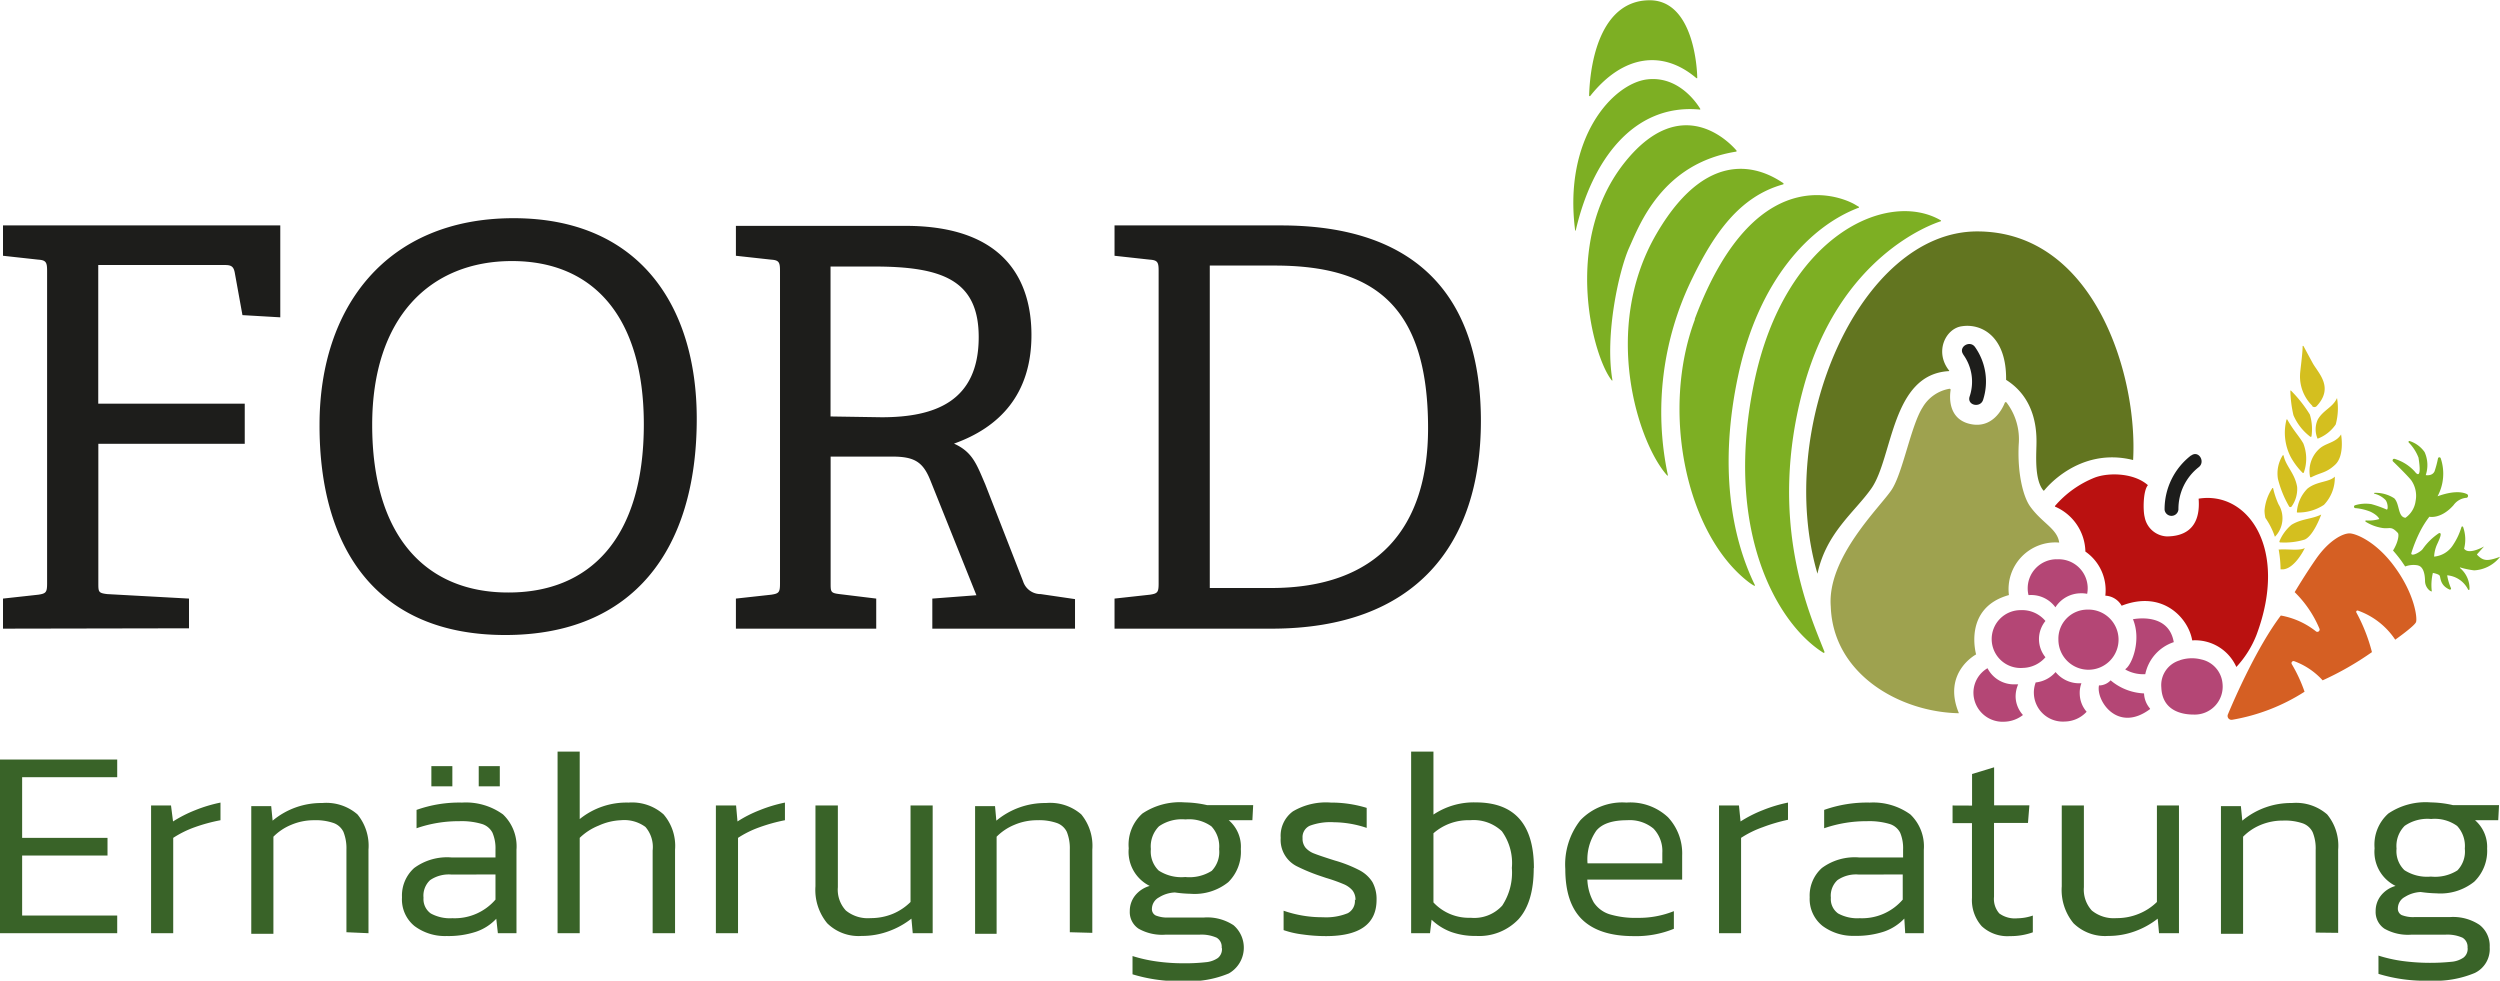
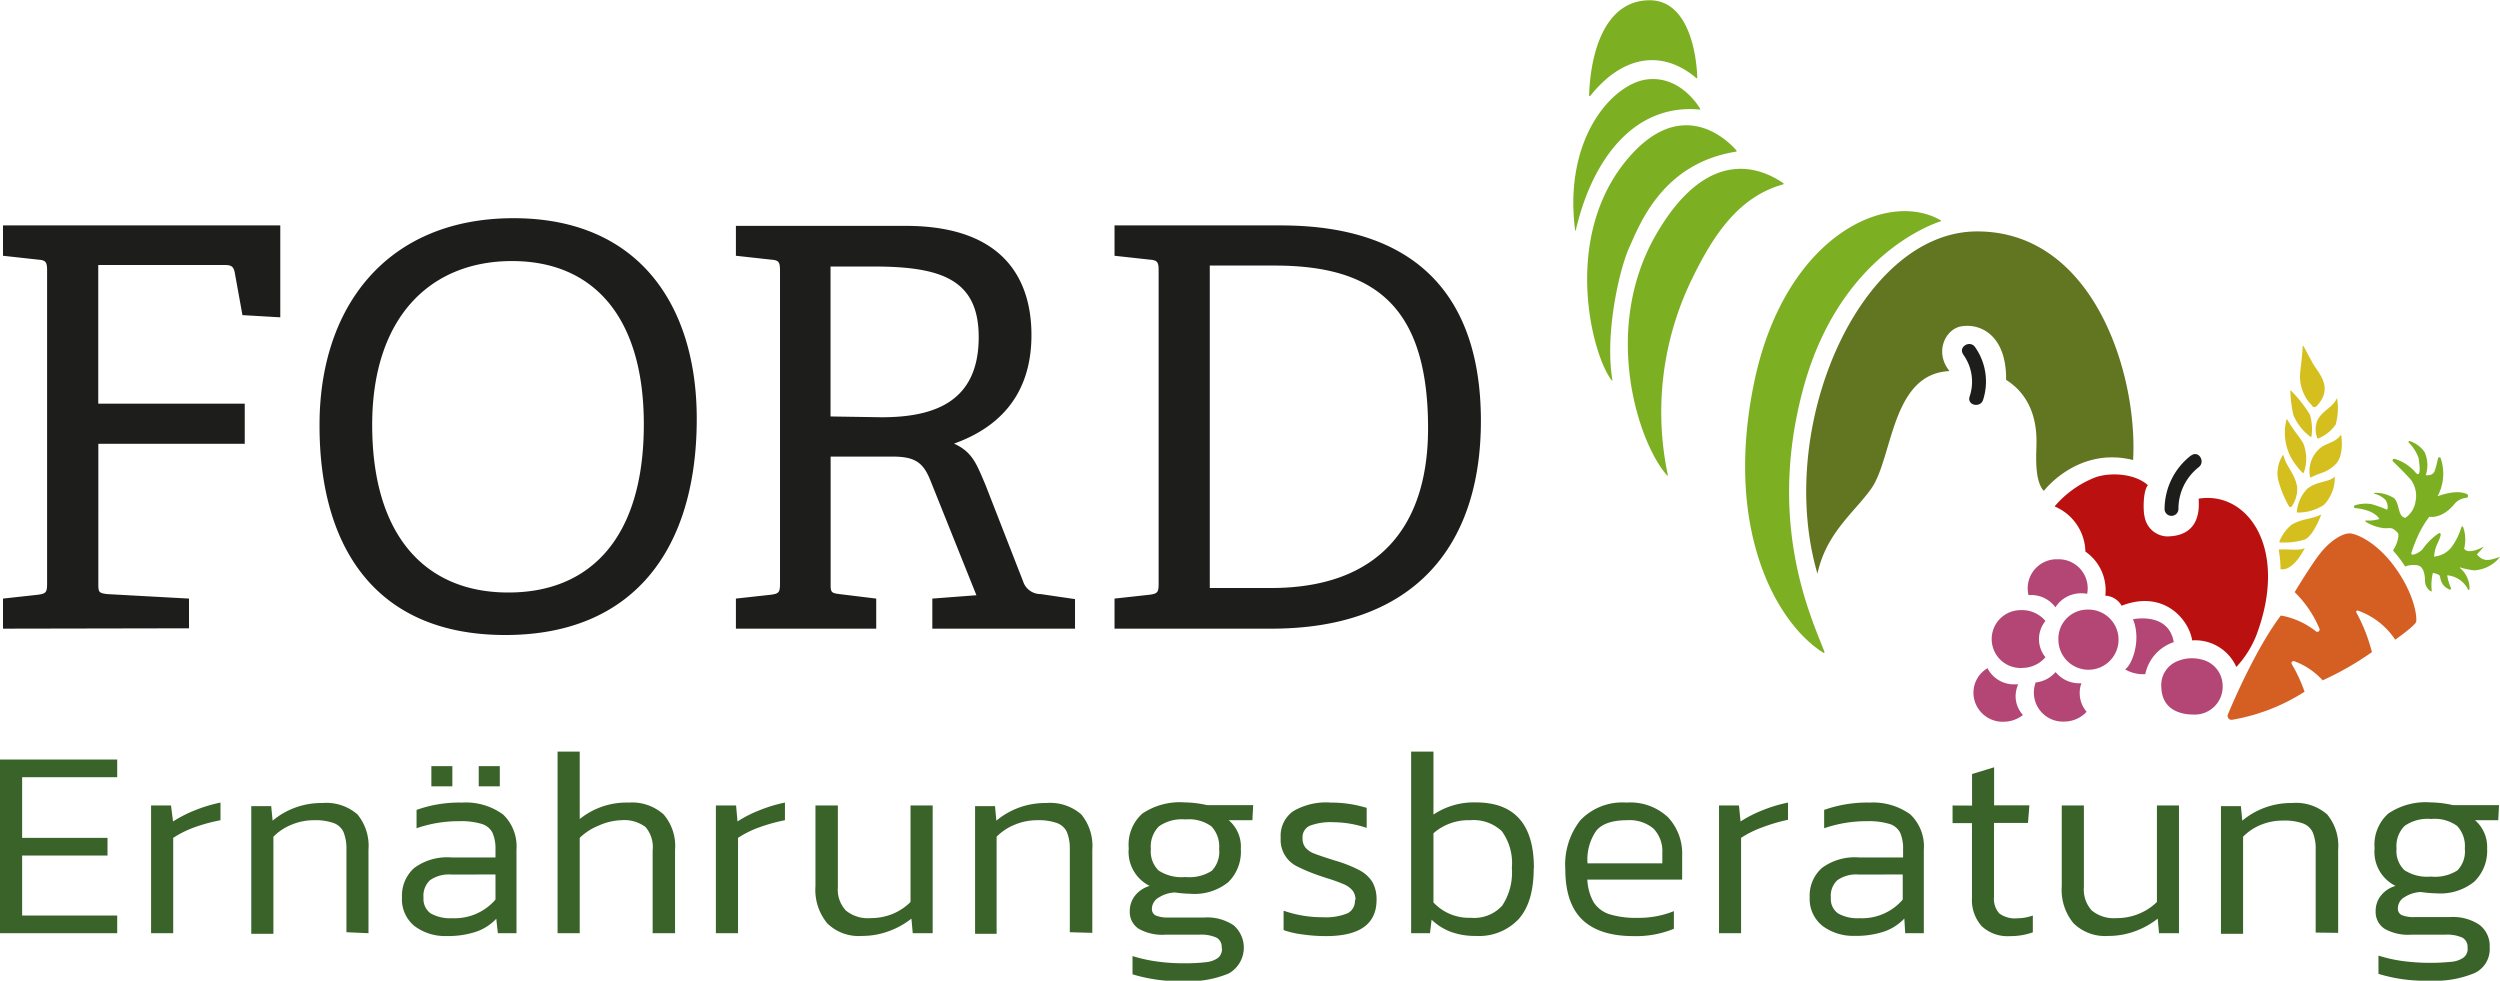
<svg xmlns="http://www.w3.org/2000/svg" id="Ebene_1" data-name="Ebene 1" viewBox="0 0 283.46 111.19">
  <defs>
    <style>.cls-1{fill:none;}.cls-2{clip-path:url(#clip-path);}.cls-3{fill:#1d1d1b;}.cls-4{fill:#396328;}.cls-5{fill:#d55f23;}.cls-6{fill:#7daf23;}.cls-7{fill:#d4bf1f;}.cls-8{fill:#b44675;}.cls-9{fill:#9ea24f;}.cls-10{fill:#627520;}.cls-11{fill:#ba1110;}</style>
    <clipPath id="clip-path">
      <rect class="cls-1" width="283.46" height="111.19" />
    </clipPath>
  </defs>
  <g class="cls-2">
    <path class="cls-3" d="M137.17,66.67V30.11h7.33c11.11,0,17.42,4.36,17.42,18.44,0,11.3-5.74,18.12-17.8,18.12Zm7,4.61c16.35,0,23.74-9.54,23.74-23.55,0-13.64-6.82-22.17-22.67-22.17H126.37V29l4,.44c.89.06,1,.31,1,1.26V66.16c0,1-.12,1.14-1,1.27l-4,.44v3.41Zm-50-24.06v-17H99.1c7.7,0,11.87,1.52,11.87,8,0,7.32-5,9.09-11,9.09Zm27.72,24.06V67.93L118,67.36a2.08,2.08,0,0,1-2-1.45l-4.29-11c-1-2.33-1.45-3.66-3.54-4.61,5.12-1.83,8.78-5.55,8.78-12.31,0-6.06-2.91-12.38-14.27-12.38H83.44V29l4,.44c.89.06,1,.31,1,1.26V66.16c0,1-.12,1.14-1,1.27l-4,.44v3.41H99.35V67.87l-4.17-.51c-1-.12-1-.25-1-1.26V51.77h7c2.52,0,3.47.63,4.29,2.65l5.24,13.07-5,.38v3.41Zm-64.28-4.1c-9.28,0-15.41-6.32-15.41-19C42.2,36,48.77,29.6,58.05,29.6S73,36,73,48.11c0,13-6.18,19.07-15.34,19.07M57.29,72C71.75,72,79,62.38,79,47.47c0-12.69-6.44-22.73-20.77-22.73s-22,10-22,23.43C36.2,62.12,42.65,72,57.29,72m-35.86-.76V67.87l-9.28-.51c-1-.12-1-.25-1-1.26V50.32h16.6V45.77H11.14V30.05H25.53c.7,0,.95.19,1.08.82l.88,4.86,4.29.25V25.56H.34V29l4,.44c.88.06,1,.31,1,1.26V66.16c0,1-.13,1.14-1,1.27l-4,.44v3.41Z" />
    <path class="cls-4" d="M275.62,99.39a4.73,4.73,0,0,1-3-.73,3,3,0,0,1-.89-2.44,3.23,3.23,0,0,1,.92-2.58,4.54,4.54,0,0,1,3-.78,4.34,4.34,0,0,1,2.95.79,3.34,3.34,0,0,1,.87,2.57,3.08,3.08,0,0,1-.84,2.47,4.73,4.73,0,0,1-3,.7m4.16,8.1a1.25,1.25,0,0,1-.46,1.08,2.82,2.82,0,0,1-1.37.48,24,24,0,0,1-5.58-.09,16.38,16.38,0,0,1-2.7-.61v2.07a17.86,17.86,0,0,0,5.8.77,11.65,11.65,0,0,0,5.12-.87,3,3,0,0,0,1.69-2.92,3,3,0,0,0-1.16-2.54,5.39,5.39,0,0,0-3.33-.88h-4a3.53,3.53,0,0,1-1.5-.23.81.81,0,0,1-.42-.78,1.48,1.48,0,0,1,.79-1.27,3.67,3.67,0,0,1,1.8-.56,14.52,14.52,0,0,0,1.77.15,6.13,6.13,0,0,0,4.3-1.32A4.86,4.86,0,0,0,282,96.22,4,4,0,0,0,280.63,93h2.63l.09-1.71h-5.22a11.92,11.92,0,0,0-2.51-.31,7.57,7.57,0,0,0-4.82,1.26,4.73,4.73,0,0,0-1.56,3.94,4.31,4.31,0,0,0,2.38,4.27,3.24,3.24,0,0,0-1.68,1.12,2.8,2.8,0,0,0-.58,1.73,2.28,2.28,0,0,0,1,2,5.4,5.4,0,0,0,3,.68h3.85a4.23,4.23,0,0,1,2,.34,1.2,1.2,0,0,1,.57,1.13m-14.67-1.68V96.34a5.56,5.56,0,0,0-1.25-4,5.37,5.37,0,0,0-4-1.29,8.61,8.61,0,0,0-5.62,2l-.16-1.65h-2.26v14.48h2.51V94.87a6,6,0,0,1,2-1.34,6.52,6.52,0,0,1,2.53-.49,6.24,6.24,0,0,1,2.25.32,2,2,0,0,1,1.11,1,4.83,4.83,0,0,1,.34,2v9.38ZM233.77,91.33v9.16a5.94,5.94,0,0,0,1.33,4.19,5.1,5.1,0,0,0,3.93,1.44,8.74,8.74,0,0,0,3.07-.54,9.27,9.27,0,0,0,2.55-1.42l.15,1.65h2.26V91.33h-2.5v10.94a6.28,6.28,0,0,1-2.05,1.34,6.53,6.53,0,0,1-2.54.49,3.93,3.93,0,0,1-2.79-.86,3.5,3.5,0,0,1-.9-2.65V91.33Zm-12.38,0v2h2.2v8.47a4.45,4.45,0,0,0,1.1,3.21,4.28,4.28,0,0,0,3.21,1.13,7.4,7.4,0,0,0,2.59-.43v-1.9a5.52,5.52,0,0,1-1.74.31,3,3,0,0,1-2.06-.55,2.49,2.49,0,0,1-.6-1.89V93.31h3.85l.16-2h-4V87l-2.5.76v3.58Zm-5.65,7.82V102a6.08,6.08,0,0,1-4.88,2.11,4.52,4.52,0,0,1-2.45-.54,2,2,0,0,1-.82-1.78,2.41,2.41,0,0,1,.75-2,3.71,3.71,0,0,1,2.42-.63Zm.28,6.66h2.11V96.34a5,5,0,0,0-1.53-4A7.2,7.2,0,0,0,212,91a14.56,14.56,0,0,0-5.17.83v2.08a14.65,14.65,0,0,1,4.83-.8,8.14,8.14,0,0,1,2.57.31,2,2,0,0,1,1.22,1,4.52,4.52,0,0,1,.33,1.91v.89h-5a6.26,6.26,0,0,0-4.21,1.2,4.19,4.19,0,0,0-1.38,3.32,3.9,3.9,0,0,0,1.45,3.24,5.8,5.8,0,0,0,3.65,1.13,10,10,0,0,0,3.32-.48,5.74,5.74,0,0,0,2.31-1.48ZM197.17,91.33h-2.26v14.48h2.5V95a11.42,11.42,0,0,1,2.43-1.2,19.48,19.48,0,0,1,2.89-.85V91a16.28,16.28,0,0,0-2.86.86,14.43,14.43,0,0,0-2.52,1.28ZM184.48,93a4.23,4.23,0,0,1,3,.95,3.68,3.68,0,0,1,1,2.75v1.19H180a5.69,5.69,0,0,1,1-3.71c.66-.79,1.82-1.18,3.5-1.18M180,99.73h10.73V97a6,6,0,0,0-1.61-4.34A6.25,6.25,0,0,0,184.41,91a6.58,6.58,0,0,0-5.22,2,8.13,8.13,0,0,0-1.71,5.53q0,3.88,1.92,5.74c1.29,1.24,3.22,1.87,5.81,1.87a11.29,11.29,0,0,0,4.58-.83v-2a10.67,10.67,0,0,1-4.09.76,10.22,10.22,0,0,1-3.21-.41,3.36,3.36,0,0,1-1.79-1.35,5.67,5.67,0,0,1-.72-2.61M166.68,93a4.67,4.67,0,0,1,3.61,1.25,6.18,6.18,0,0,1,1.13,4.16,6.81,6.81,0,0,1-1.09,4.27,4.29,4.29,0,0,1-3.59,1.38,5.48,5.48,0,0,1-4.21-1.74V94.48A6,6,0,0,1,166.68,93m7.24,5.41q0-7.42-6.57-7.43a8.23,8.23,0,0,0-4.82,1.38V85.22H160v20.59h2.14l.18-1.53a6.47,6.47,0,0,0,2.22,1.39,8.06,8.06,0,0,0,2.82.45,6.16,6.16,0,0,0,4.83-1.91q1.71-1.92,1.71-5.76M153.62,102a1.56,1.56,0,0,1-.8,1.54A6.49,6.49,0,0,1,150,104a13.29,13.29,0,0,1-4.46-.74v2.2a10.48,10.48,0,0,0,2.14.49,19,19,0,0,0,2.66.19q5.75,0,5.74-4.13a4,4,0,0,0-.47-2,3.85,3.85,0,0,0-1.47-1.34,14.94,14.94,0,0,0-2.79-1.1q-1.65-.52-2.31-.78a2.47,2.47,0,0,1-1-.66,1.61,1.61,0,0,1-.35-1.1,1.42,1.42,0,0,1,.81-1.4,6.71,6.71,0,0,1,2.76-.4,11.91,11.91,0,0,1,3.7.64V91.6A13.74,13.74,0,0,0,150.9,91a7.36,7.36,0,0,0-4.31,1,3.43,3.43,0,0,0-1.38,3,3.34,3.34,0,0,0,1.91,3.26,20.38,20.38,0,0,0,2.4,1l.83.28a19,19,0,0,1,2,.71,2.7,2.7,0,0,1,1,.71,1.71,1.71,0,0,1,.34,1.11m-19.31-2.63a4.73,4.73,0,0,1-3-.73,3,3,0,0,1-.89-2.44,3.23,3.23,0,0,1,.92-2.58,4.54,4.54,0,0,1,3-.78,4.34,4.34,0,0,1,2.95.79,3.34,3.34,0,0,1,.87,2.57,3.08,3.08,0,0,1-.84,2.47,4.73,4.73,0,0,1-3,.7m4.16,8.1a1.28,1.28,0,0,1-.46,1.08,2.86,2.86,0,0,1-1.38.48,21.2,21.2,0,0,1-2.59.12,21.65,21.65,0,0,1-3-.21,16.75,16.75,0,0,1-2.71-.61v2.07a17.93,17.93,0,0,0,5.81.77,11.6,11.6,0,0,0,5.11-.87,3.36,3.36,0,0,0,.54-5.46,5.39,5.39,0,0,0-3.33-.88h-4a3.5,3.5,0,0,1-1.5-.23.8.8,0,0,1-.43-.78,1.49,1.49,0,0,1,.8-1.27,3.67,3.67,0,0,1,1.8-.56,14.22,14.22,0,0,0,1.77.15,6.09,6.09,0,0,0,4.29-1.32,4.83,4.83,0,0,0,1.42-3.75A3.94,3.94,0,0,0,139.32,93H142l.09-1.71h-5.22a12,12,0,0,0-2.51-.31,7.63,7.63,0,0,0-4.83,1.26,4.73,4.73,0,0,0-1.55,3.94,4.31,4.31,0,0,0,2.38,4.27,3.24,3.24,0,0,0-1.68,1.12,2.8,2.8,0,0,0-.58,1.73,2.26,2.26,0,0,0,1,2,5.4,5.4,0,0,0,3,.68h3.85a4.26,4.26,0,0,1,2,.34,1.2,1.2,0,0,1,.57,1.13m-14.67-1.68V96.34a5.61,5.61,0,0,0-1.25-4,5.39,5.39,0,0,0-4-1.29,8.63,8.63,0,0,0-5.63,2l-.15-1.65h-2.26v14.48H113V94.87a6.08,6.08,0,0,1,2-1.34A6.57,6.57,0,0,1,117.6,93a6.14,6.14,0,0,1,2.24.32,2,2,0,0,1,1.12,1,5,5,0,0,1,.34,2v9.38ZM92.46,91.33v9.16a5.94,5.94,0,0,0,1.33,4.19,5.06,5.06,0,0,0,3.92,1.44,8.7,8.7,0,0,0,3.07-.54,9.19,9.19,0,0,0,2.56-1.42l.15,1.65h2.26V91.33h-2.51v10.94a6.24,6.24,0,0,1-2,1.34,6.57,6.57,0,0,1-2.54.49,3.93,3.93,0,0,1-2.79-.86,3.46,3.46,0,0,1-.91-2.65V91.33Zm-9,0H81.17v14.48h2.51V95a11.42,11.42,0,0,1,2.43-1.2A19.48,19.48,0,0,1,89,93V91a16.28,16.28,0,0,0-2.86.86,14.08,14.08,0,0,0-2.52,1.28Zm-6.92,14.48V96.34a5.48,5.48,0,0,0-1.3-4A5.38,5.38,0,0,0,71.26,91a8.43,8.43,0,0,0-5.53,1.87V85.22H63.22v20.59h2.51V95a6.6,6.6,0,0,1,2.15-1.39A6.75,6.75,0,0,1,70.4,93a4.06,4.06,0,0,1,2.78.76A3.48,3.48,0,0,1,74,96.43v9.38ZM56.18,99.15V102a6.1,6.1,0,0,1-4.89,2.11,4.52,4.52,0,0,1-2.45-.54,2,2,0,0,1-.82-1.78,2.41,2.41,0,0,1,.75-2,3.77,3.77,0,0,1,2.43-.63Zm.27,6.66h2.11V96.34a5,5,0,0,0-1.53-4A7.18,7.18,0,0,0,52.39,91a14.46,14.46,0,0,0-5.16.83v2.08a14.55,14.55,0,0,1,4.82-.8,8.09,8.09,0,0,1,2.57.31,2,2,0,0,1,1.22,1,4.5,4.5,0,0,1,.34,1.91v.89h-5a6.29,6.29,0,0,0-4.22,1.2,4.19,4.19,0,0,0-1.38,3.32A3.88,3.88,0,0,0,47,105a5.76,5.76,0,0,0,3.65,1.13,10,10,0,0,0,3.31-.48,5.61,5.61,0,0,0,2.31-1.48ZM54.28,89.16h2.39V86.87H54.28Zm-5.37,0h2.38V86.87H48.91Zm-7.13,16.65V96.34a5.61,5.61,0,0,0-1.25-4,5.39,5.39,0,0,0-4-1.29,8.59,8.59,0,0,0-5.62,2l-.16-1.65H28.49v14.48H31V94.87a6.08,6.08,0,0,1,2-1.34A6.57,6.57,0,0,1,35.58,93a6.24,6.24,0,0,1,2.25.32,2,2,0,0,1,1.11,1,5,5,0,0,1,.34,2v9.38ZM19.39,91.33H17.13v14.48h2.51V95a11.55,11.55,0,0,1,2.42-1.2A19.48,19.48,0,0,1,25,93V91a16.28,16.28,0,0,0-2.86.86,14.79,14.79,0,0,0-2.52,1.28ZM0,105.81H13.29v-2H2.51V97h9.68V95H2.51V88.12H13.29v-2H0Z" />
    <path class="cls-5" d="M253.1,81.61a22.06,22.06,0,0,0,8.2-3.18,17,17,0,0,0-1.45-3.13.23.23,0,0,1,.28-.33,8.11,8.11,0,0,1,3.22,2.17,34.44,34.44,0,0,0,5.59-3.2,19.45,19.45,0,0,0-1.77-4.5.15.15,0,0,1,.18-.21,8.48,8.48,0,0,1,4.23,3.3s2.2-1.55,2.36-2-.15-3.12-2.37-6.18c-2.06-2.87-4.35-3.82-5.11-3.87s-2.37.76-3.83,2.85c-1.25,1.79-2.45,3.81-2.45,3.81A12.61,12.61,0,0,1,263,71.31a.26.26,0,0,1-.39.29,8.94,8.94,0,0,0-4-1.81c-2.66,3.52-5.17,9.22-6,11.21a.44.44,0,0,0,.48.61" />
    <path class="cls-6" d="M274.18,64.11a2.66,2.66,0,0,0-1.47.12l-.43-.63c-.32-.44-.64-.83-.95-1.18a3.46,3.46,0,0,0,.23-.41c.34-.66.48-1.41.31-1.59-.82-.87-.89-.38-1.88-.58a4.89,4.89,0,0,1-1.77-.69.08.08,0,0,1,.06-.14,4,4,0,0,0,1.49-.16s-.11-.4-1-.83a5.85,5.85,0,0,0-1.75-.41.17.17,0,0,1,0-.32,4.11,4.11,0,0,1,1.86-.13,12.61,12.61,0,0,1,1.74.62c.18,0,.13-.76-.15-1.1a2.7,2.7,0,0,0-1.24-.7.05.05,0,0,1,0-.1,3.9,3.9,0,0,1,2.24.62c.64.66.38,2.1,1.27,2.21a2.75,2.75,0,0,0,1.15-1.9,3.08,3.08,0,0,0-.49-2.35c-.34-.44-1.56-1.65-2.07-2.14a.18.18,0,0,1,.15-.3,5,5,0,0,1,2.3,1.43c.77,1,.59-.64.44-1.56a5,5,0,0,0-1.11-1.72.1.1,0,0,1,.11-.16,3.3,3.3,0,0,1,1.69,1.25,3.56,3.56,0,0,1,.13,2.61s.73.15,1-.43a11.52,11.52,0,0,0,.39-1.47.16.16,0,0,1,.31,0,5.42,5.42,0,0,1-.36,4.3c1.78-.64,2.78-.5,3.31-.26a.23.23,0,0,1,0,.43,2,2,0,0,0-1.5.84c-1.44,1.62-2.74,1.31-2.74,1.31a10.72,10.72,0,0,0-1,1.57,15.75,15.75,0,0,0-1.05,2.58c0,.43,1.1-.18,1.31-.51a7,7,0,0,1,1.83-1.78c.39-.09.13.53-.21,1.26a3.88,3.88,0,0,0-.34,1.4,2.83,2.83,0,0,0,2.1-1.25,7.52,7.52,0,0,0,1-2.1.1.1,0,0,1,.19,0,4.21,4.21,0,0,1,.11,2.45c.5.72,2.08-.15,2.26-.25h0l-.78.87a.06.06,0,0,0,0,.08c.69.71,1.15.75,2.6.22,0,0,0,0,0,0a4,4,0,0,1-2.94,1.54,9.13,9.13,0,0,1-1.61-.34,0,0,0,0,0,0,.07A3,3,0,0,1,280,66.84a.09.09,0,0,1-.16,0,2.93,2.93,0,0,0-2.37-1.61,6,6,0,0,0,.43,1.46.12.12,0,0,1-.15.16c-1.14-.5-1-1.4-1.14-1.59s-.76-.3-.76-.3a5.84,5.84,0,0,0-.12,2.1s-.12,0-.29-.14a1.42,1.42,0,0,1-.48-1c0-.58-.1-1.67-.82-1.81" />
    <path class="cls-7" d="M262.17,46a4.66,4.66,0,0,1-1.38-3.56c0-.3.3-2.38.29-3.22a0,0,0,0,1,.09,0c.2.37.67,1.25,1.08,2,.67,1.15,2.38,2.73.42,4.83a.35.35,0,0,1-.5,0" />
    <path class="cls-7" d="M262.8,49.79a2.65,2.65,0,0,1,0-2.22c.62-1.09,1.71-1.37,2.18-2.44,0,0,0,0,0,0a6.86,6.86,0,0,1-.15,3,4.34,4.34,0,0,1-2.05,1.61" />
    <path class="cls-7" d="M262.09,49.45a.09.09,0,0,1-.15.06,6.08,6.08,0,0,1-1.9-2.43,13.69,13.69,0,0,1-.35-2.77.05.05,0,0,1,.09,0A14.79,14.79,0,0,1,261.9,47a5.7,5.7,0,0,1,.19,2.45" />
    <path class="cls-7" d="M261.23,53.57a.11.11,0,0,1-.19,0,8,8,0,0,1-1.3-1.74,6,6,0,0,1-.48-4.28,0,0,0,0,1,.07,0c.74,1.31,1.35,1.89,1.83,2.73a4.72,4.72,0,0,1,.07,3.26" />
    <path class="cls-7" d="M261.92,54.05a3.4,3.4,0,0,1,1-3.11c.77-.75,1.91-.7,2.52-1.68,0,0,0,0,0,0,.07.39.35,2.49-.68,3.44s-1.59.84-2.69,1.41a.11.11,0,0,1-.16-.07" />
    <path class="cls-7" d="M259.81,57.44c-.05.09-.2.06-.25,0a12,12,0,0,1-1.28-3.15,3.84,3.84,0,0,1,.55-2.67,0,0,0,0,1,.09,0c.24,1.24,1.27,2,1.54,3.59a3.44,3.44,0,0,1-.65,2.25" />
    <path class="cls-7" d="M260.51,58.11c-.05,0-.09,0-.08-.08a4.19,4.19,0,0,1,1.19-2.62c1.07-.87,2.47-.71,3.11-1.37a4.45,4.45,0,0,1-1.23,3.2,5.24,5.24,0,0,1-3,.87" />
    <path class="cls-7" d="M258.56,61.52a.12.12,0,0,1-.1-.17,4.88,4.88,0,0,1,1.35-1.84c1.15-.71,2.28-.63,3.38-1.17l0,0c-.09.25-.91,2.43-1.88,2.84a7.85,7.85,0,0,1-2.77.32" />
    <path class="cls-3" d="M248.43,51.64a7.7,7.7,0,0,0-3,6.17.79.79,0,0,0,1.57-.05,6,6,0,0,1,2.3-4.79c.79-.61,0-1.94-.84-1.33" />
    <path class="cls-3" d="M222.6,40.2a5.24,5.24,0,0,1,.72,4.77c-.31,1,1.22,1.32,1.53.37a6.77,6.77,0,0,0-.92-6c-.59-.81-1.92,0-1.33.84" />
    <path class="cls-8" d="M247.16,74.86a4.28,4.28,0,0,1,2.43-.09A3.06,3.06,0,0,1,252,77.52a3.17,3.17,0,0,1-3.29,3.5c-1.08,0-3.55-.29-3.65-3.08a2.92,2.92,0,0,1,2.14-3.08" />
    <path class="cls-8" d="M241.79,70.22c.37-.07,4.11-.75,4.68,2.59,0,0,0,0,0,0a4.86,4.86,0,0,0-3.23,3.63s0,0,0,0a4.12,4.12,0,0,1-2.25-.52s0,0,0-.06c.76-.51,1.83-3.31.85-5.66,0,0,0,0,0,0" />
-     <path class="cls-8" d="M238,77.68c-.4,1.67,2.05,5.5,5.78,2.72a0,0,0,0,0,0-.06,2.78,2.78,0,0,1-.68-1.72s0,0-.05,0a6.28,6.28,0,0,1-3.74-1.48h0a1.83,1.83,0,0,1-1.28.58" />
    <path class="cls-8" d="M233.39,72.51a3.41,3.41,0,1,0,3.29-3.39,3.29,3.29,0,0,0-3.29,3.39" />
    <path class="cls-8" d="M233.19,63.42a3.29,3.29,0,0,1,3.52,3.15,3.21,3.21,0,0,1-.06.76,3.29,3.29,0,0,0-.77-.06,3.44,3.44,0,0,0-2.83,1.59,3.4,3.4,0,0,0-2.92-1.39H230a2.93,2.93,0,0,1-.09-.67,3.29,3.29,0,0,1,3.29-3.39" />
    <path class="cls-8" d="M229.11,69.18a3.45,3.45,0,0,1,2.81,1.23,3.25,3.25,0,0,0,0,4.11,3.48,3.48,0,0,1-2.56,1.21,3.28,3.28,0,1,1-.23-6.55" />
    <path class="cls-8" d="M230.79,77.38a3.44,3.44,0,0,0,2.28-1.18,3.45,3.45,0,0,0,2.85,1.27H236a3.12,3.12,0,0,0-.19,1.23,3.16,3.16,0,0,0,.78,2,3.44,3.44,0,0,1-2.46,1.11,3.29,3.29,0,0,1-3.52-3.15,3.21,3.21,0,0,1,.21-1.29" />
    <path class="cls-8" d="M225.36,75.78a3.36,3.36,0,0,0,3.17,1.81l.3,0a3.43,3.43,0,0,0-.29,1.48,3.19,3.19,0,0,0,.83,2,3.57,3.57,0,0,1-2.09.76,3.31,3.31,0,0,1-3.52-3.16,3.21,3.21,0,0,1,1.6-2.91" />
-     <path class="cls-9" d="M222.11,80.87c-1.93-4.62,1.95-6.67,1.95-6.67s-1.52-5.27,3.72-6.73a5.3,5.3,0,0,1,5.7-5.95c-.21-1.58-1.95-2.21-3.31-4.12-.79-1.12-1.44-3.78-1.28-7a6.88,6.88,0,0,0-1.37-4.75.12.12,0,0,0-.2,0c-.27.69-1.4,3-3.95,2.42s-2.31-3.19-2.2-3.85a.12.12,0,0,0-.13-.14A4.39,4.39,0,0,0,218,46.18c-1.33,2.07-2.24,7.4-3.51,9.34s-7.35,7.68-6.91,13.25c.26,7.71,7.89,12,14.58,12.1" />
    <path class="cls-10" d="M231.79,55.6s3.84-5,10.07-3.44c.55-9.6-4.39-25.9-17.66-25.92s-23,22.14-18.13,38.81c0,0,0,0,0,0,1-4.67,4.25-7,6.13-9.69,2.43-3.52,2.24-12.93,8.78-13.28a.05.05,0,0,0,0-.09c-1.67-2.14-.35-4.77,1.48-5,2.13-.33,5.06,1.06,5,6.08,3.51,2.21,3.47,6.09,3.44,7.42s-.2,4,.81,5.15" />
    <path class="cls-6" d="M220.08,25a0,0,0,0,1,0,.08c-1.11.35-11.47,4-15.55,18.72-4.23,15.29.69,25.9,2.33,30.09a.09.09,0,0,1-.14.11c-5.36-3.38-11.28-14.06-7.82-30.67S214,21.43,220.08,25" />
-     <path class="cls-6" d="M192.16,36.17c7.31-19.52,18.13-13,18.13-13l.49.29a0,0,0,0,1,0,.08c-5.56,2.08-11.37,8.2-13.69,19-2.21,10.28-.8,18.32,1.9,23.83a0,0,0,0,1-.06.06,5,5,0,0,1-.61-.39c-7.14-5.43-10.05-19.39-6.15-29.8" />
    <path class="cls-6" d="M202.22,20.86a0,0,0,0,0,0-.08c-1.63-1.1-8.09-5.11-14.4,5.73s-2.05,23.81,1.22,27.41c0,0,.09,0,.08,0a34.43,34.43,0,0,1,2.7-22.24c2.5-5.18,5.41-9.41,10.38-10.78" />
    <path class="cls-6" d="M196.9,17.15s0,0,0-.07c-.58-.69-6.26-7-12.9,1.61-6.88,9-3.35,21.89-1.24,24.45a0,0,0,0,0,.07,0c-.9-5.19.75-12.55,1.91-15.1s3.72-9.53,12.13-10.85" />
    <path class="cls-6" d="M192.72,12.43a.06.06,0,0,0,.06-.09c-.37-.62-2.44-3.75-6-3.34-3.91.46-9.55,6.65-8.18,17.15,0,0,.06,0,.06,0,1.81-7.9,6.5-14.42,14.05-13.73" />
    <path class="cls-6" d="M192.37,8.87s.07,0,.07,0c0-1-.38-8.9-5.46-8.84s-6.66,6.05-6.8,10.82a.08.08,0,0,0,.15,0c3.75-4.69,8.25-5.19,12-2" />
    <path class="cls-11" d="M253.56,75.61a5.11,5.11,0,0,0-5-3c-.41-2.49-3.32-5.76-8-3.93a2.25,2.25,0,0,0-1.85-1.14,5.33,5.33,0,0,0-2.26-5A5.68,5.68,0,0,0,233,57.44a0,0,0,0,1,0-.07,11.61,11.61,0,0,1,4.54-3.23c1.57-.58,4.41-.53,6,.87-.56.64-.56,2.9-.37,3.61a2.68,2.68,0,0,0,2.5,2.2c1.64,0,3.9-.61,3.62-4.28,5.59-.9,10.23,5.67,6.56,15.45a11.51,11.51,0,0,1-2.27,3.62" />
    <path class="cls-7" d="M258.33,62.32c1-.11,2.34.17,3-.18,0,0-1.05,2.23-2.4,2.41l-.35,0a13.55,13.55,0,0,0-.22-2.27" />
-     <path class="cls-7" d="M257.94,60.87a8.66,8.66,0,0,0-1.08-2.15,4.08,4.08,0,0,1-.1-.83,5.38,5.38,0,0,1,.9-2.56,0,0,0,0,1,.07,0,9.49,9.49,0,0,0,.61,1.84,3,3,0,0,1-.4,3.69" />
  </g>
</svg>